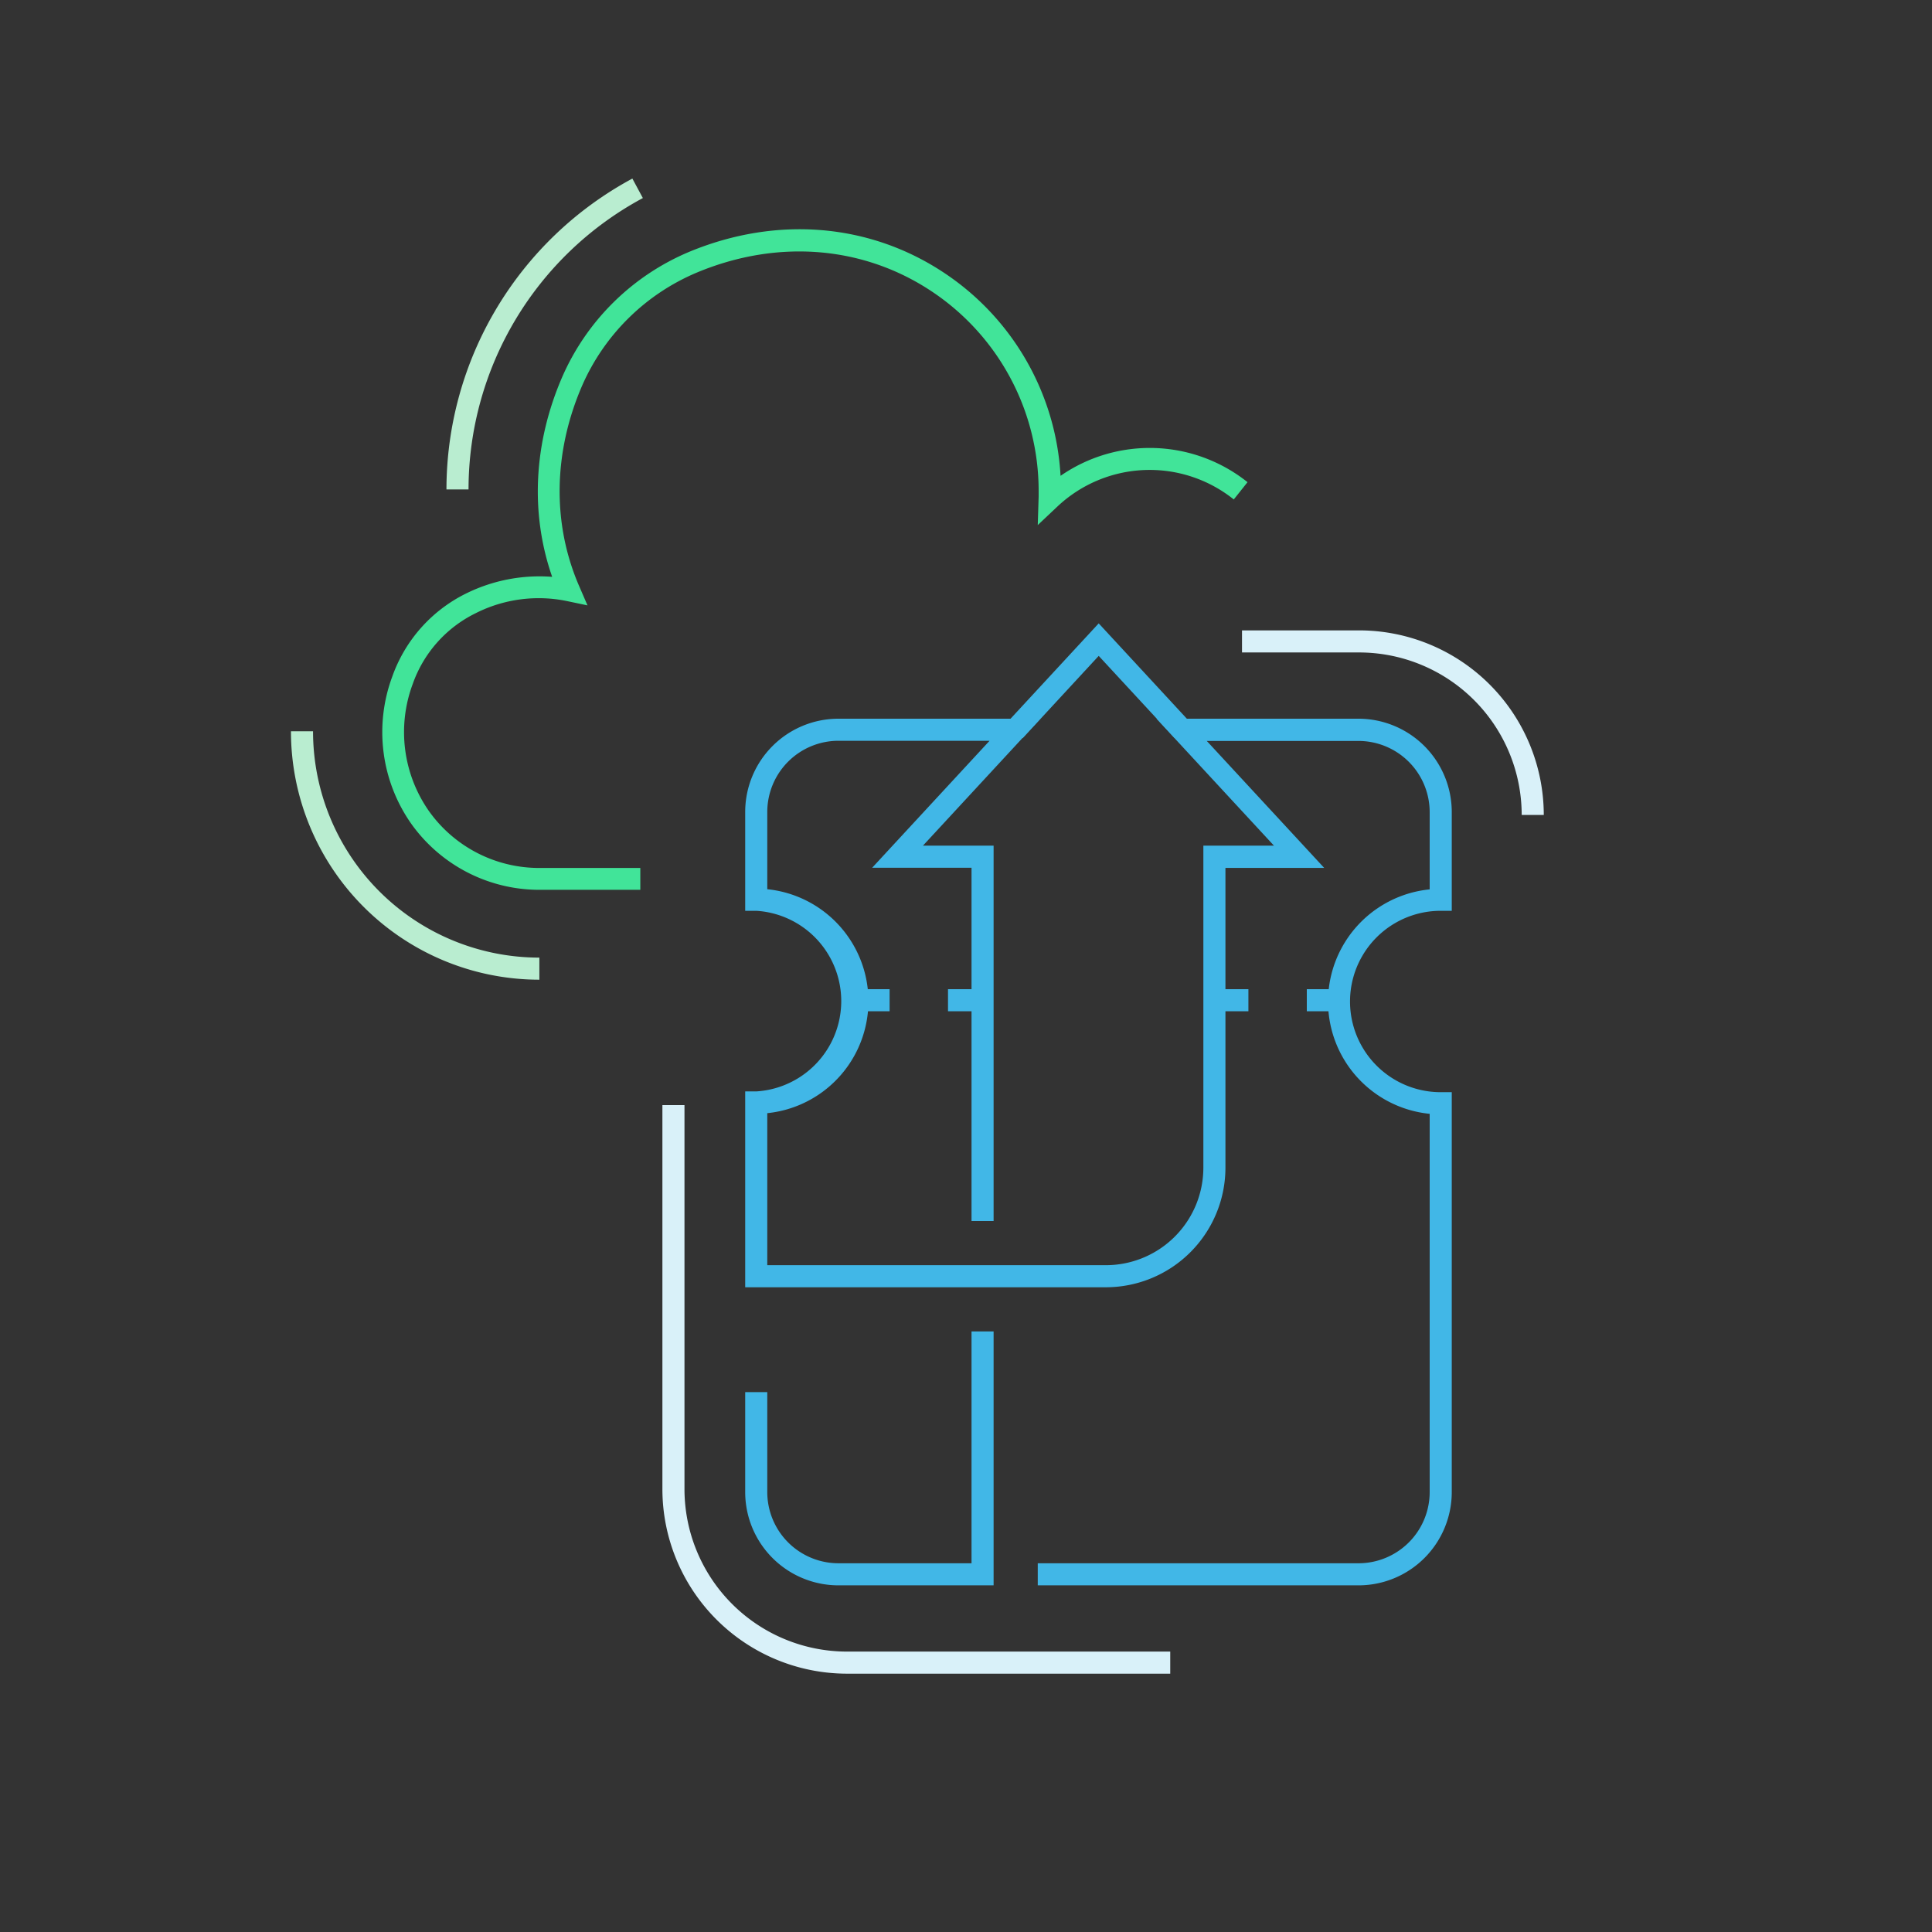
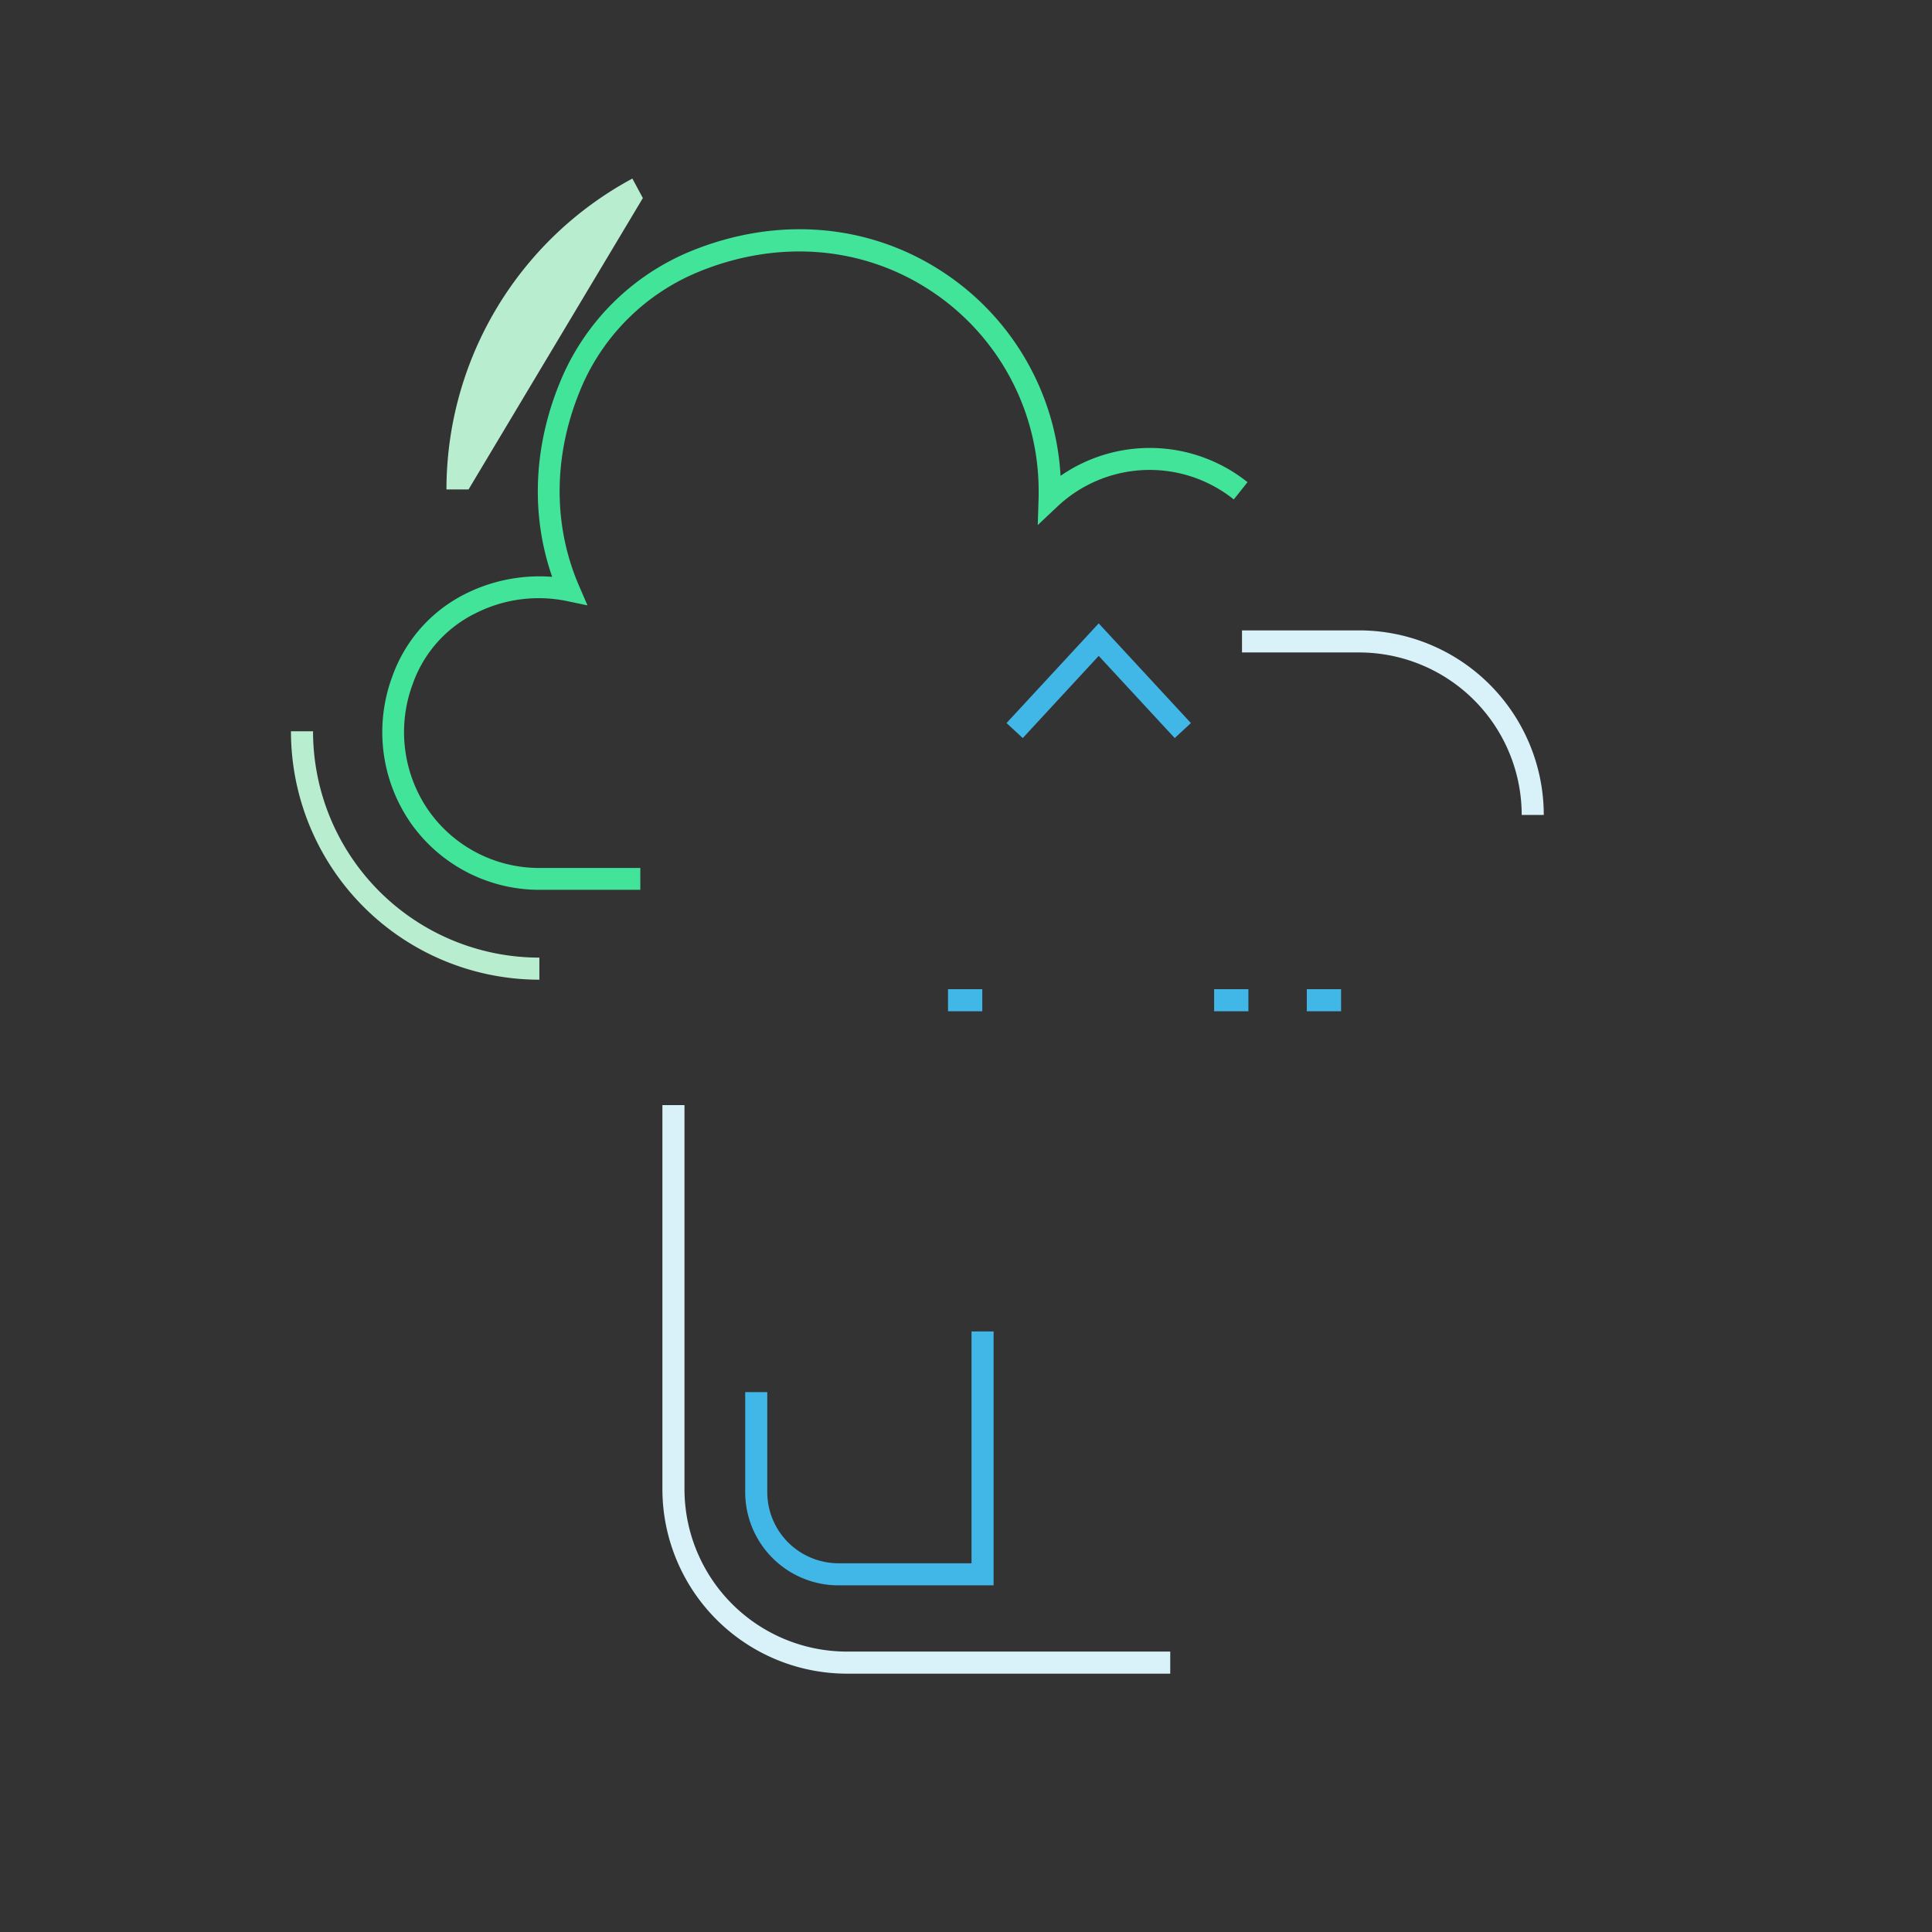
<svg xmlns="http://www.w3.org/2000/svg" viewBox="0 0 350 350">
  <rect x="0" y="0" width="350" height="350" fill="#333333" stroke="none" />
  <title>distributors01</title>
-   <path d="M84.88,88.67h-4a64,64,0,0,1,33.68-56.32l1.9,3.53A59.93,59.93,0,0,0,84.88,88.67Z" style="fill:#b9edd0" />
+   <path d="M84.88,88.67h-4a64,64,0,0,1,33.68-56.32l1.9,3.53Z" style="fill:#b9edd0" />
  <path d="M97.71,177.48a45,45,0,0,1-45-45h4a41,41,0,0,0,41,41Z" style="fill:#b9edd0" />
  <path d="M116,161.2H97.71a28.49,28.49,0,0,1-23.23-12,28.88,28.88,0,0,1-3.42-26.62,26.71,26.71,0,0,1,13.41-15.08,30,30,0,0,1,15.56-3c-4-11.49-3.37-24.2,1.8-36.16A43.46,43.46,0,0,1,124.91,45.6c15.86-6.56,32.71-5.14,46.22,3.89a47.32,47.32,0,0,1,21,36.71A28.39,28.39,0,0,1,226,87.35l-2.49,3.13a24.38,24.38,0,0,0-32,1.33L188,95.12l.16-5.18c0-.34,0-.68,0-1a43.39,43.39,0,0,0-19.31-36.11c-12.38-8.27-27.86-9.56-42.47-3.51a39.34,39.34,0,0,0-20.93,20.56c-5.23,12.09-5.42,25-.55,36.25l1.53,3.54-3.77-.79a25.3,25.3,0,0,0-16.51,2.22,22.63,22.63,0,0,0-11.38,12.81,24.94,24.94,0,0,0,2.92,23,24.49,24.49,0,0,0,20,10.33H116Z" style="fill:#41e499" />
  <path d="M180,287.2H151.83A16.9,16.9,0,0,1,135,270.32V252.2h4v18.12a12.9,12.9,0,0,0,12.88,12.88H176v-42h4Z" style="fill:#41b7e7" />
  <path d="M279.67,147.63h-4a29.46,29.46,0,0,0-29.43-29.43H225v-4h21.29A33.47,33.47,0,0,1,279.67,147.63Z" style="fill:#d9f1f9" />
-   <path d="M246.06,287.2H188v-4h58.11A12.9,12.9,0,0,0,259,270.32V201.78a20.43,20.43,0,0,1,0-40.66v-14a12.91,12.91,0,0,0-12.9-12.89H218.62l21.27,23H222v54.35A21.68,21.68,0,0,1,200.3,233.2H135V197.72h2A16.39,16.39,0,0,0,137,165h-2V147.09a16.9,16.9,0,0,1,16.88-16.89h36.59l-21.27,23H180v68h-4v-64H158l21.27-23H151.83A12.9,12.9,0,0,0,139,147.09v14a20.39,20.39,0,0,1,0,40.57V229.2H200.3A17.67,17.67,0,0,0,218,211.55V153.2h12.79l-21.27-23h36.58A16.92,16.92,0,0,1,263,147.09V165h-2a16.43,16.43,0,0,0,0,32.86h2v72.44A16.9,16.9,0,0,1,246.06,287.2Z" style="fill:#41b7e7" />
  <polygon points="212.81 133.71 199.04 118.82 185.28 133.71 182.34 130.99 199.04 112.93 215.74 130.99 212.81 133.71" style="fill:#41b7e7" />
  <rect x="219.95" y="179.2" width="6.21" height="4" style="fill:#41b7e7" />
  <rect x="236.74" y="179.2" width="6.21" height="4" style="fill:#41b7e7" />
  <path d="M212,303.2H153.37A33.46,33.46,0,0,1,120,269.78V200.2h4v69.58a29.45,29.45,0,0,0,29.42,29.42H212Z" style="fill:#d9f1f9" />
-   <rect x="154.95" y="179.2" width="6.21" height="4" style="fill:#41b7e7" />
  <rect x="171.74" y="179.2" width="6.21" height="4" style="fill:#41b7e7" />
</svg>